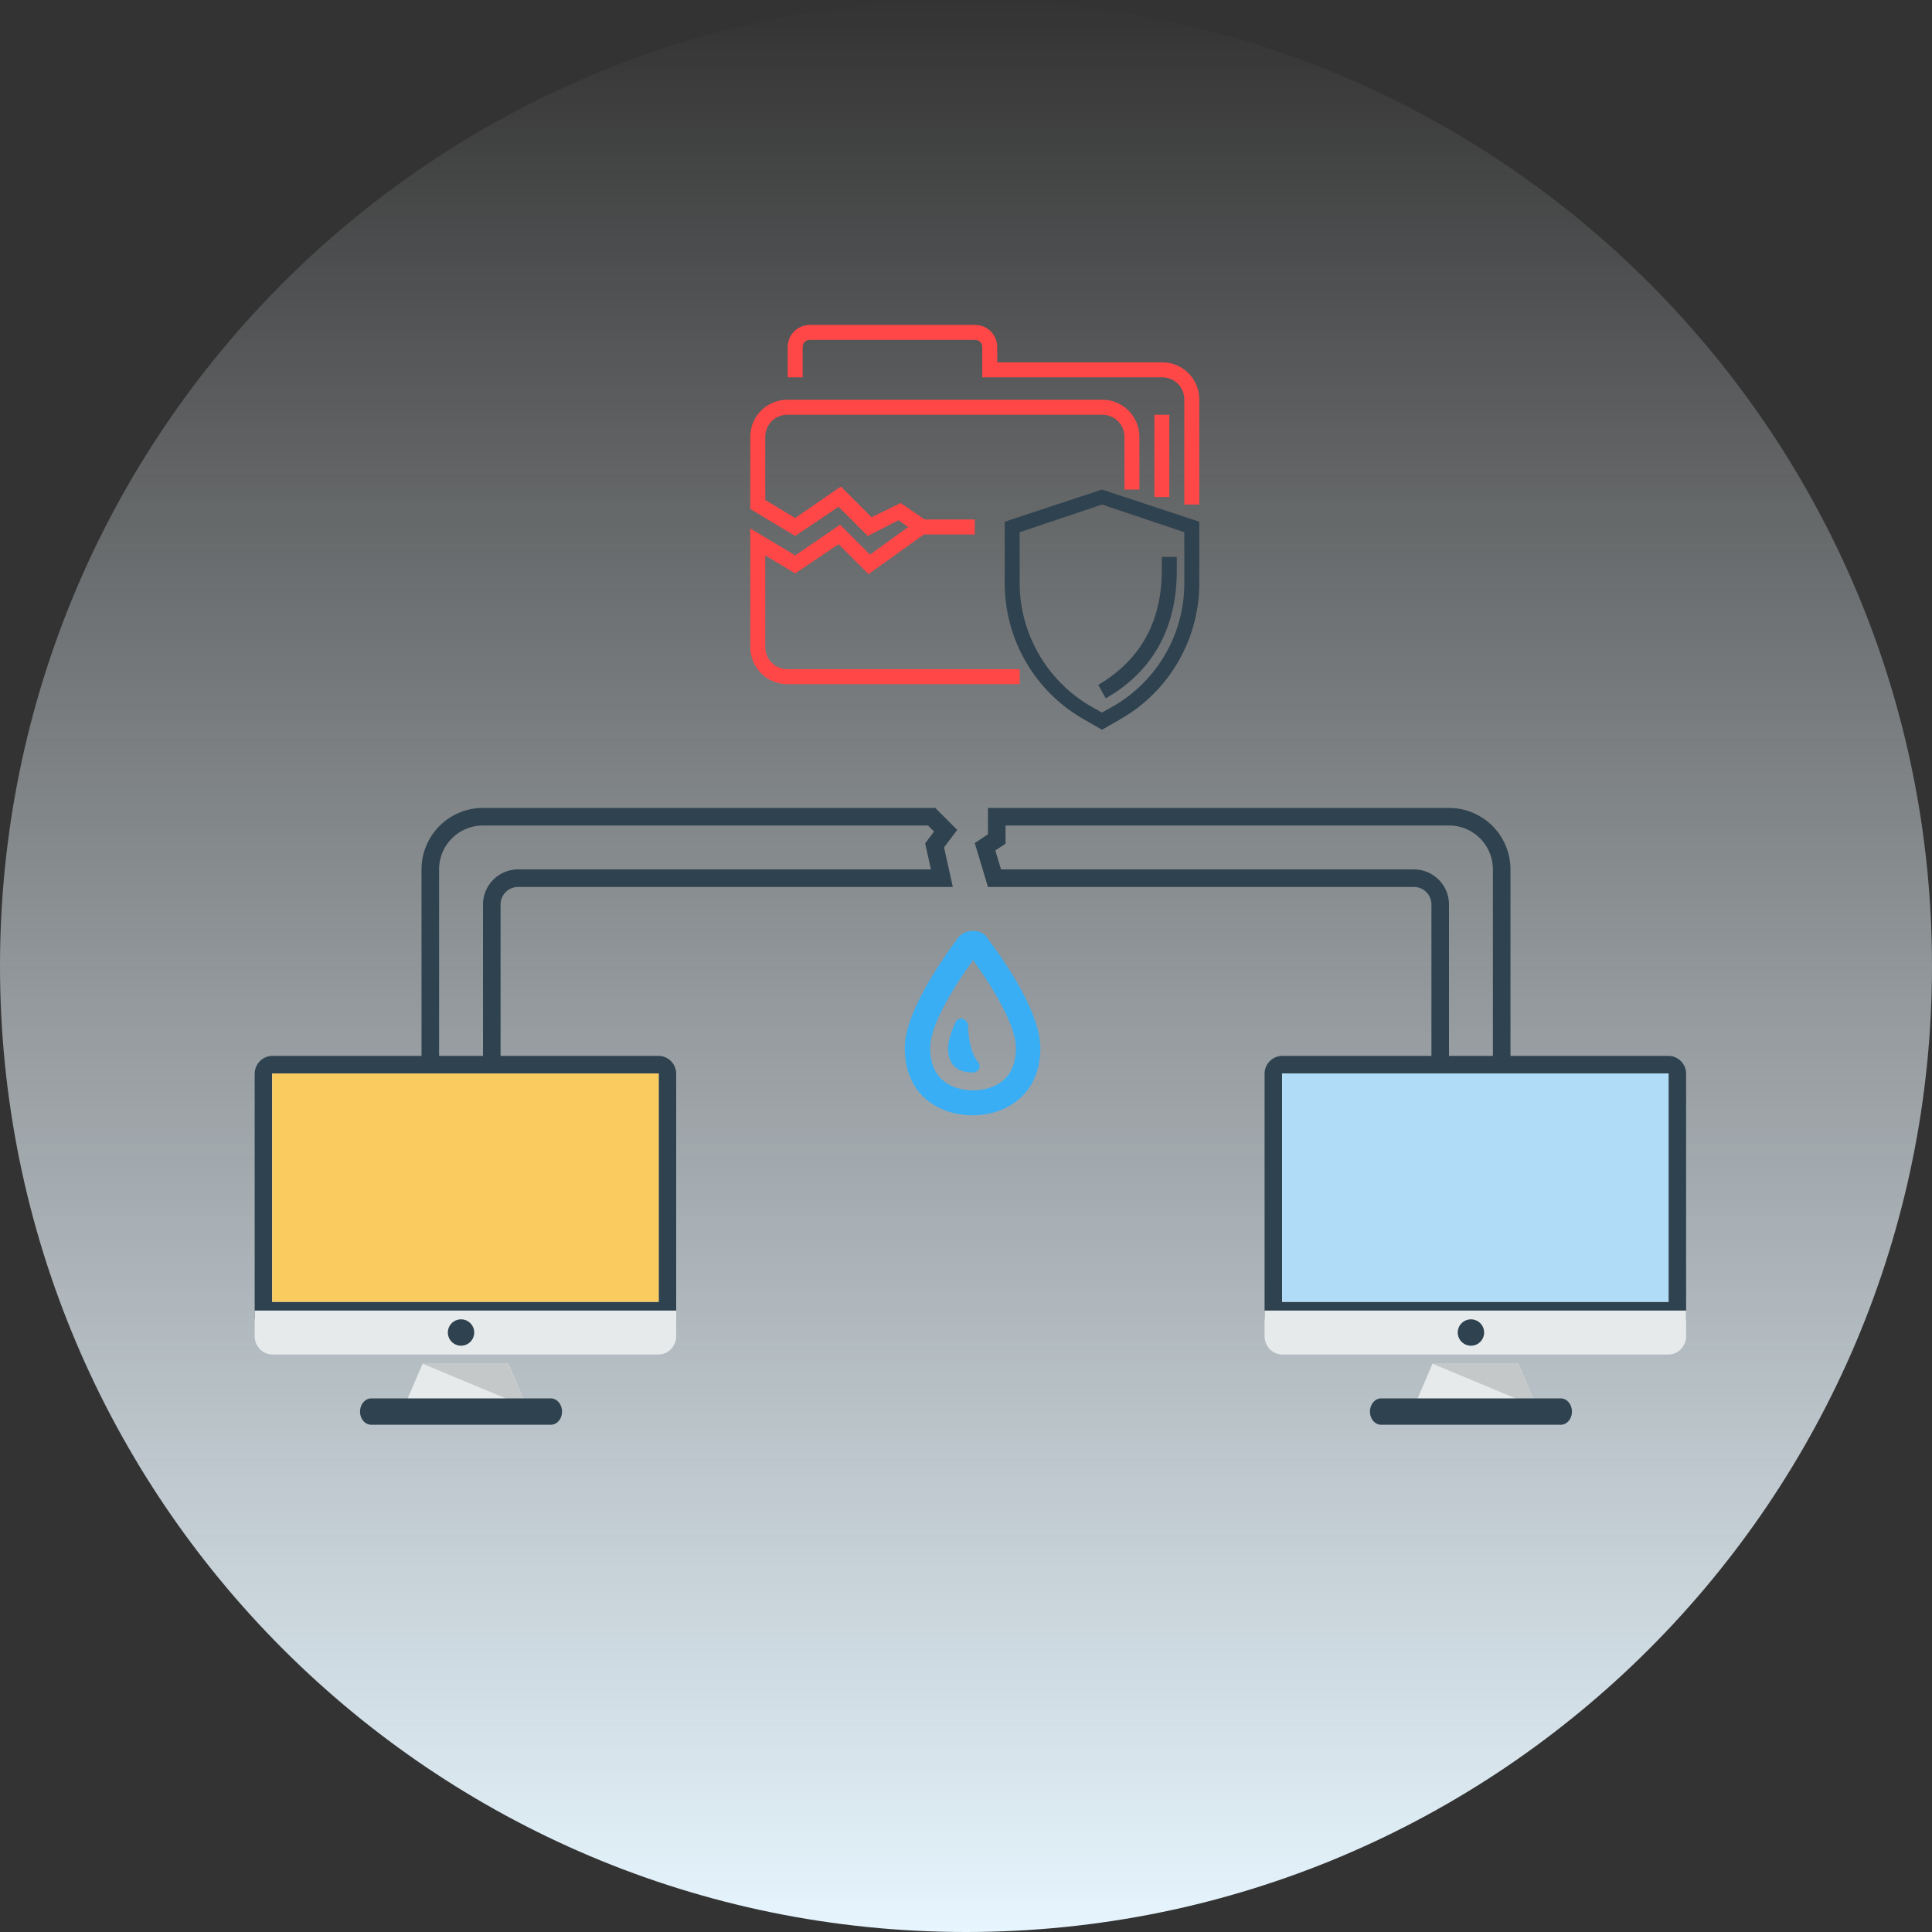
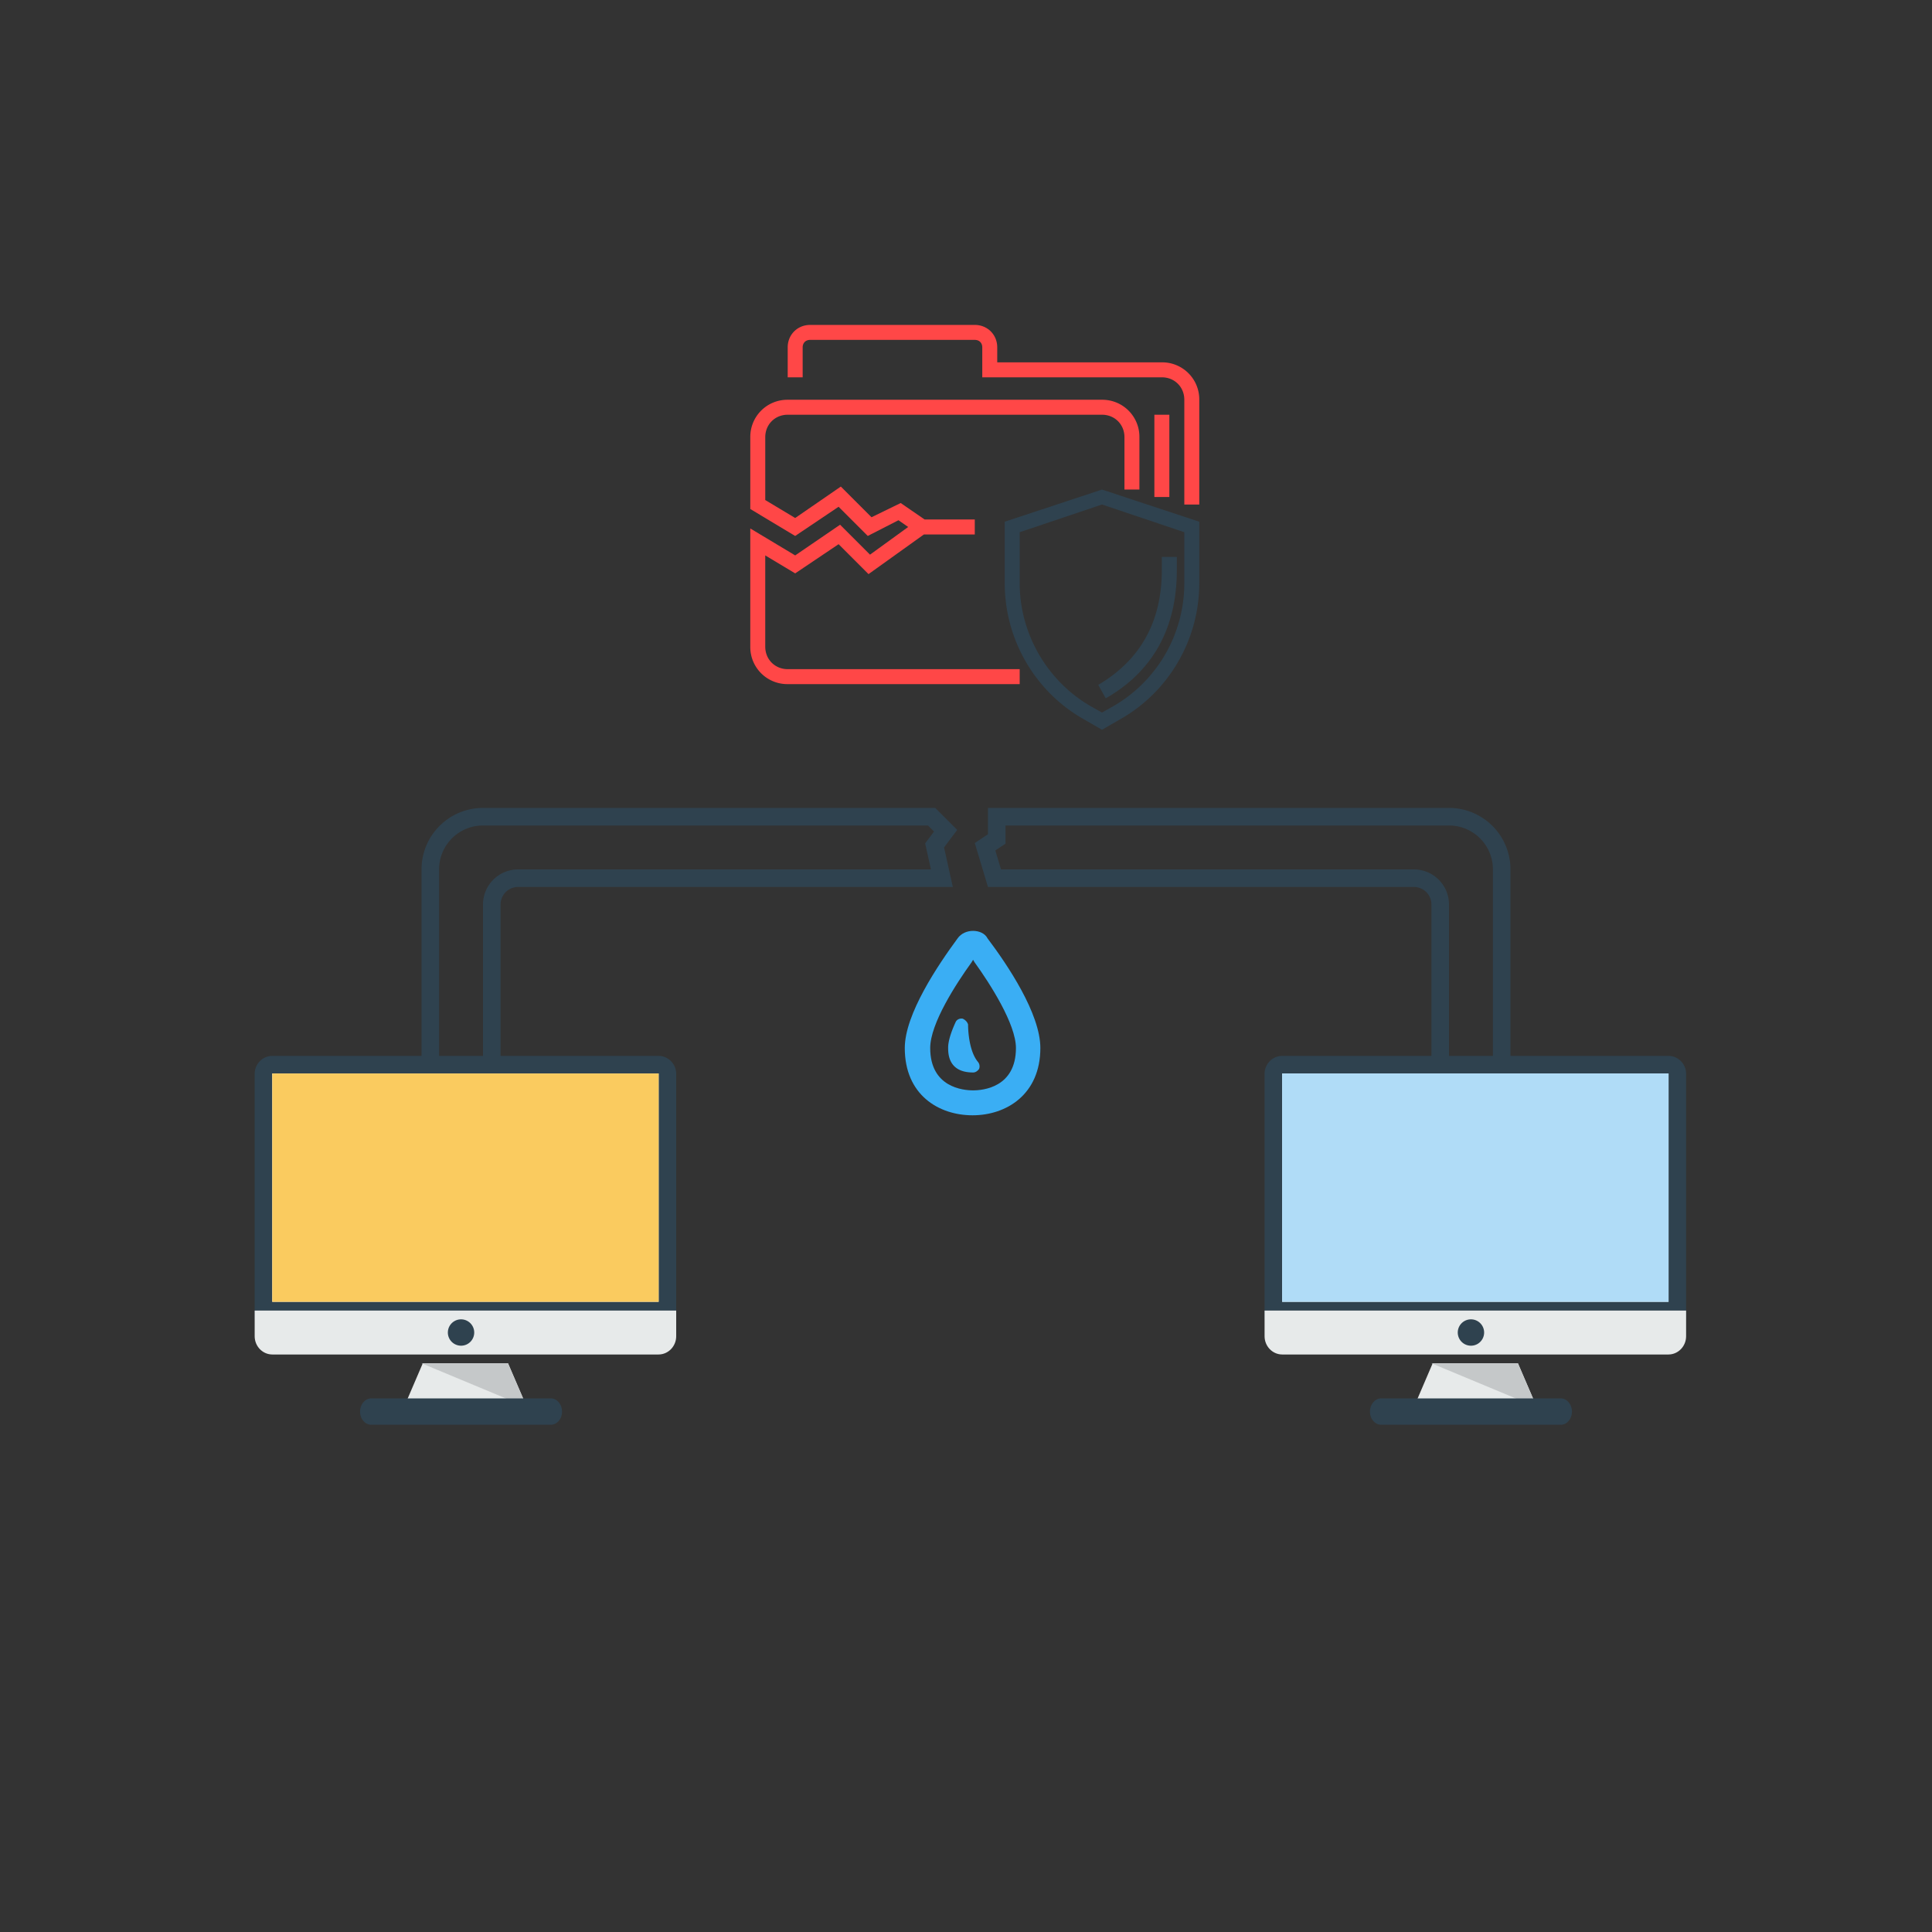
<svg xmlns="http://www.w3.org/2000/svg" width="220" height="220" fill="none">
  <rect width="100%" height="100%" fill="#333333" stroke="none" />
-   <path d="M110 220c60.751 0 110-49.249 110-110S170.751 0 110 0 0 49.249 0 110s49.249 110 110 110z" fill="url(#paint0_linear)" />
  <path d="M106.7 95.9l-.276.368.1.449.729 3.283H59a3 3 0 00-3 3v20h-7V99a6 6 0 016-6h51.086l1.594 1.594-.98 1.306zm6.8-.9v-2H165a6 6 0 016 6v24h-7v-20a3 3 0 00-3-3h-47.756l-1.074-3.579.885-.589.445-.297V95z" stroke="#2F424F" stroke-width="2" />
  <path fill-rule="evenodd" clip-rule="evenodd" d="M77 122.276v27.96H29v-27.96c0-1.121.9-2.04 2.015-2.04h43.969c1.109 0 2.016.919 2.016 2.04z" fill="#2F424F" />
  <path fill-rule="evenodd" clip-rule="evenodd" d="M31 148.238h44v-26H31v26z" fill="#FFFFFE" />
  <path fill-rule="evenodd" clip-rule="evenodd" d="M31 148.238h44v-26H31v26z" fill="#FACB5F" />
  <path fill-rule="evenodd" clip-rule="evenodd" d="M77 149.238v2.92c0 1.143-.9 2.08-2.016 2.08h-43.97c-1.114 0-2.014-.938-2.014-2.08v-2.92h48zm-17 11H46l2.144-5h9.712l2.144 5z" fill="#E7EAEA" />
  <path fill-rule="evenodd" clip-rule="evenodd" d="M60 160.238l-12-5h9.83l2.17 5z" fill="#C5C8C9" />
  <path fill-rule="evenodd" clip-rule="evenodd" d="M64 160.746c0 .823-.571 1.492-1.274 1.492H42.274c-.703 0-1.274-.67-1.274-1.492 0-.824.571-1.508 1.274-1.508h20.452c.703 0 1.274.684 1.274 1.508zm-10-9.008a1.498 1.498 0 01-1.502 1.499 1.507 1.507 0 01-1.06-.44 1.496 1.496 0 01-.439-1.061 1.5 1.5 0 113.001.002zm138-29.462v27.96h-48v-27.96c0-1.121.9-2.04 2.016-2.04h43.97c1.108 0 2.014.919 2.014 2.04z" fill="#2F424F" />
  <path fill-rule="evenodd" clip-rule="evenodd" d="M146 148.238h44v-26h-44v26z" fill="#FFFFFE" />
  <path fill-rule="evenodd" clip-rule="evenodd" d="M146 148.238h44v-26h-44v26z" fill="#B0DCF7" />
  <path fill-rule="evenodd" clip-rule="evenodd" d="M192 149.238v2.92c0 1.143-.9 2.08-2.016 2.08h-43.97c-1.115 0-2.014-.937-2.014-2.08v-2.92h48zm-17 11h-14l2.143-5h9.714l2.143 5z" fill="#E7EAEA" />
  <path fill-rule="evenodd" clip-rule="evenodd" d="M175 160.238l-12-5h9.83l2.17 5z" fill="#C5C8C9" />
  <path fill-rule="evenodd" clip-rule="evenodd" d="M179 160.746c0 .823-.57 1.492-1.273 1.492h-20.454c-.703 0-1.273-.67-1.273-1.492 0-.824.57-1.508 1.273-1.508h20.454c.703 0 1.273.684 1.273 1.508zm-10-9.008a1.501 1.501 0 11-3.002-.002 1.501 1.501 0 013.002.002z" fill="#2F424F" />
  <path d="M110.805 106c-.681 0-1.362.284-1.759.851-2.214 3.008-6.017 8.627-6.017 12.487 0 5.335 3.86 7.662 7.719 7.662 3.86 0 7.719-2.384 7.719-7.662 0-3.916-3.746-9.479-6.016-12.487-.284-.567-.965-.851-1.646-.851zm0 18.162c-1.135 0-4.881-.34-4.881-4.824 0-2.781 2.951-7.322 4.711-9.762l.17-.284.17.284c1.76 2.44 4.711 7.038 4.711 9.762 0 4.484-3.746 4.824-4.881 4.824z" fill="#3AAEF4" />
  <path d="M109.613 115.995c-.341-.057-.681.114-.795.398-.397.851-.851 2.043-.851 2.894 0 .681 0 2.838 2.838 2.838.283 0 .51-.17.681-.397a.8.8 0 00-.114-.795c-.965-1.135-1.135-3.349-1.135-4.257-.057-.283-.34-.567-.624-.681z" fill="#3AAEF4" />
  <path d="M114.409 59.41v6.988c0 6.39 3.408 12.27 8.862 15.423l2.215 1.278 2.216-1.278c5.453-3.153 8.862-9.032 8.862-15.423V59.41l-11.078-3.664-11.077 3.664zm20.451 6.988a16.172 16.172 0 01-8.01 13.975l-1.364.766-1.363-.766c-4.942-2.898-8.01-8.266-8.01-13.975v-5.795l9.373-3.153 9.374 3.153v5.795z" fill="#2F424F" />
  <path d="M125.912 79.521c5.369-3.067 8.095-8.01 8.095-14.571v-1.534h-1.704v1.449c0 5.965-2.471 10.31-7.243 13.122l.852 1.534z" fill="#2F424F" />
  <path d="M132.304 41.26h-18.747v-1.704c0-1.448-1.108-2.556-2.557-2.556H92.254c-1.449 0-2.557 1.108-2.557 2.556v3.409h1.704v-3.409c0-.51.341-.852.853-.852H111c.512 0 .853.341.853.852v3.409h20.451c1.448 0 2.556 1.108 2.556 2.556v11.93h1.704v-11.93a4.219 4.219 0 00-4.26-4.26z" fill="#FF4747" />
  <path d="M87.14 73.642V63.246l3.41 2.045 4.942-3.323 3.408 3.408 6.306-4.516H111v-1.704h-5.709l-2.727-1.875-3.323 1.619-3.494-3.494-5.198 3.58-3.408-2.046v-7.158c0-1.448 1.108-2.556 2.556-2.556h35.789c1.449 0 2.557 1.108 2.557 2.556v5.965h1.704v-5.965a4.22 4.22 0 00-4.261-4.26H89.697a4.22 4.22 0 00-4.26 4.26v8.18l5.112 3.068 4.943-3.323 3.323 3.323 3.494-1.79 1.107.768-4.346 3.152-3.408-3.408-5.113 3.494-5.113-3.068v13.464a4.22 4.22 0 004.261 4.26h26.416v-1.704H89.697c-1.448 0-2.556-1.108-2.556-2.556zm46.015-26.417h-1.704v9.373h1.704v-9.373z" fill="#FF4747" />
  <defs>
    <linearGradient id="paint0_linear" x1="110" y1="0" x2="110" y2="220" gradientUnits="userSpaceOnUse">
      <stop stop-color="#F4FBFF" stop-opacity="0" />
      <stop offset="1" stop-color="#E6F5FE" />
    </linearGradient>
  </defs>
</svg>